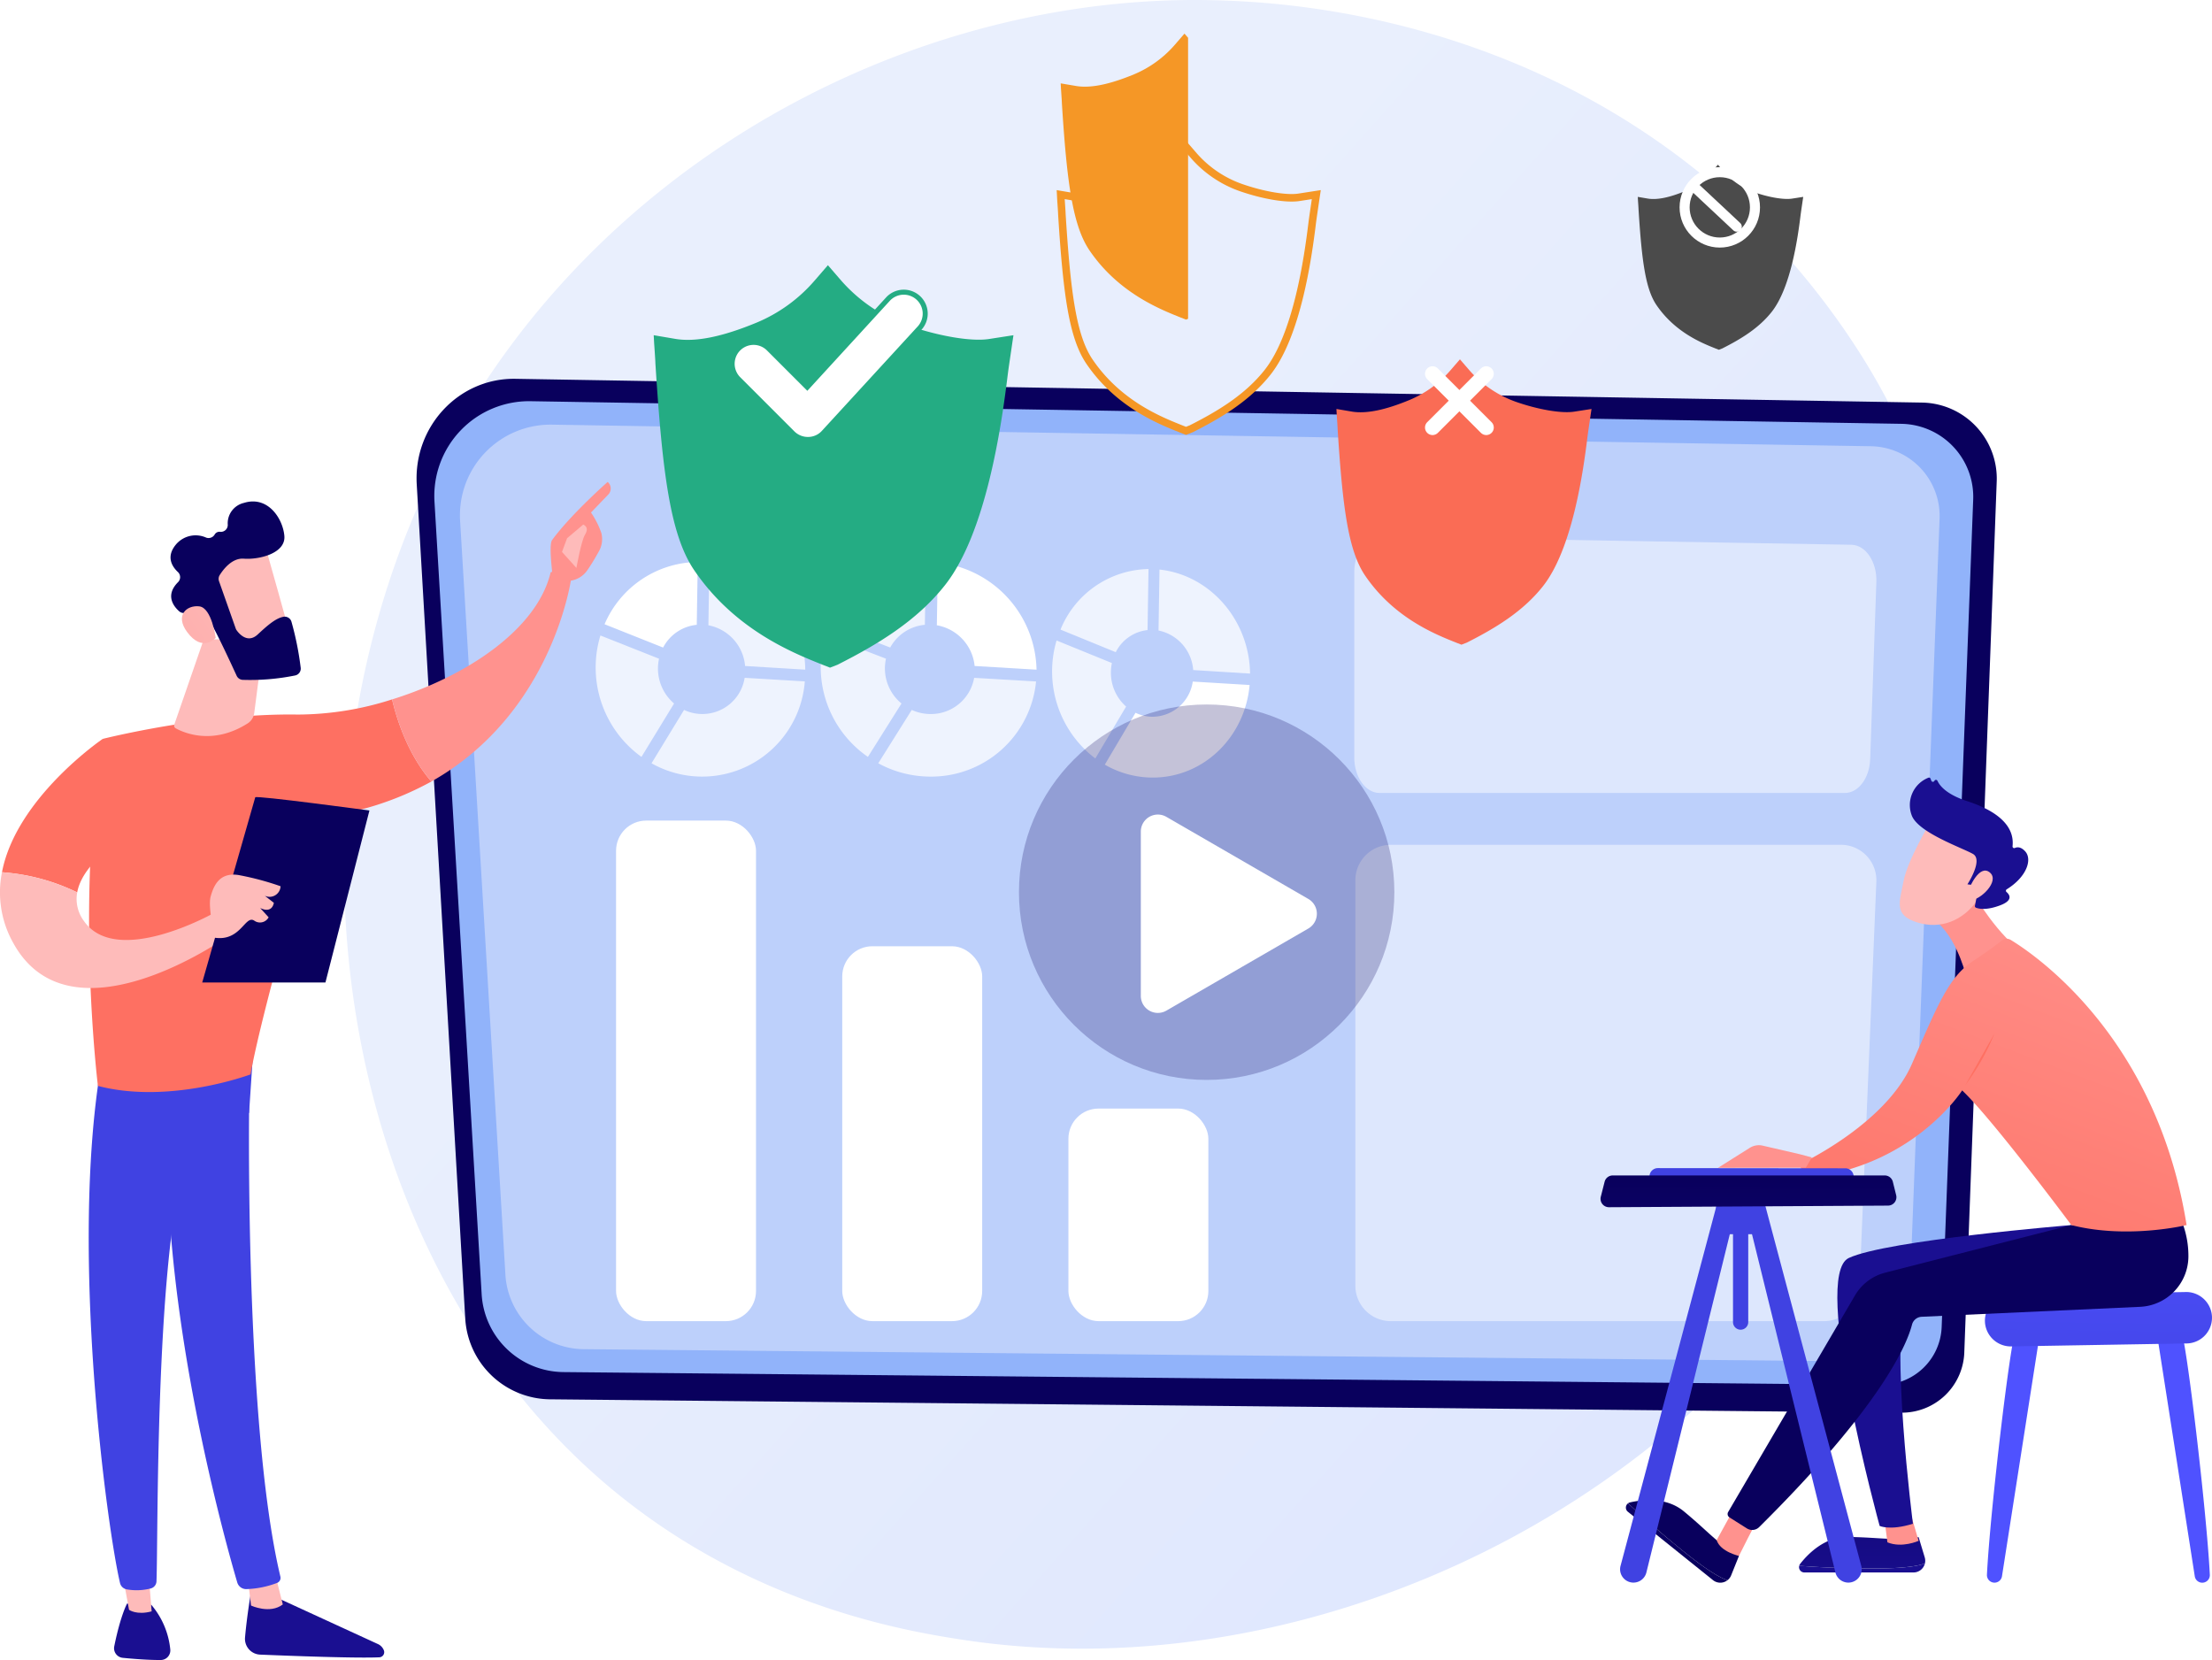
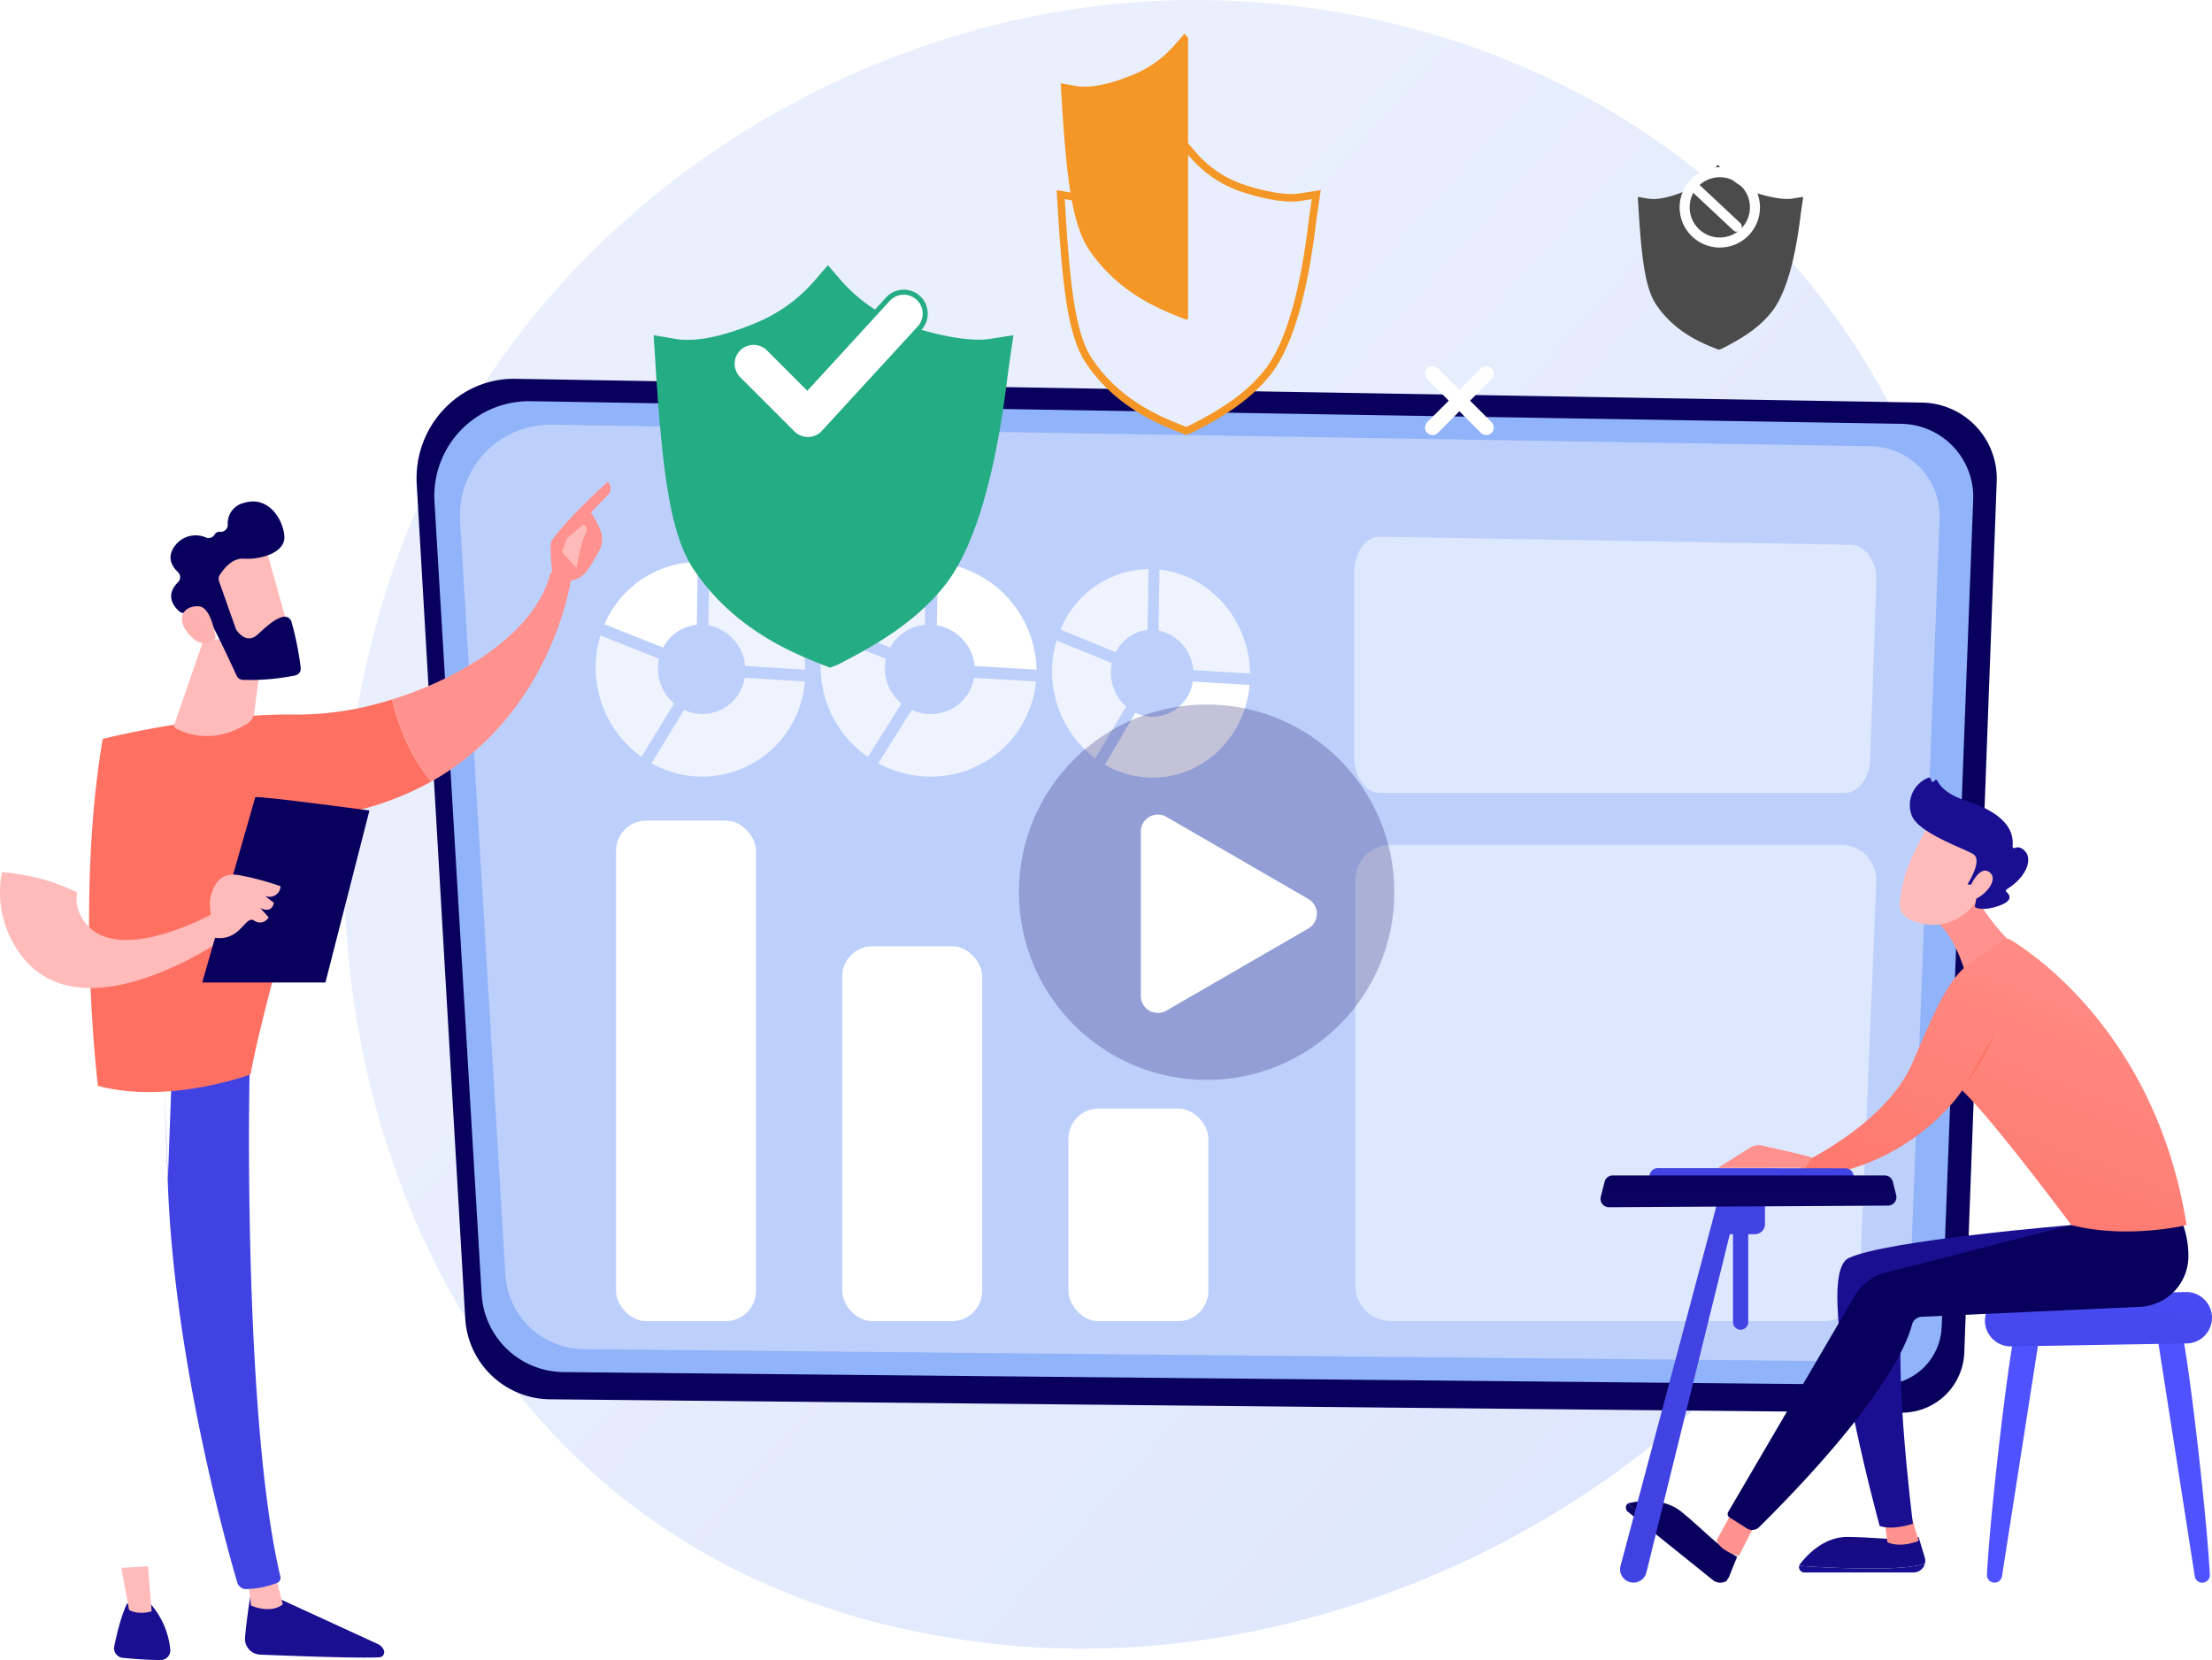
<svg xmlns="http://www.w3.org/2000/svg" xmlns:xlink="http://www.w3.org/1999/xlink" width="440.102" height="330.254" viewBox="0 0 440.102 330.254">
  <defs>
    <linearGradient id="linear-gradient" x1="1.086" y1="1.013" x2="0.335" y2="0.363" gradientUnits="objectBoundingBox">
      <stop offset="0" stop-color="#dae3fe" />
      <stop offset="1" stop-color="#e9effd" />
    </linearGradient>
    <linearGradient id="linear-gradient-2" x1="-2.273" y1="0.025" x2="-3.061" y2="0.942" gradientUnits="objectBoundingBox">
      <stop offset="0" stop-color="#09005d" />
      <stop offset="1" stop-color="#1a0f91" />
    </linearGradient>
    <linearGradient id="linear-gradient-3" x1="26.744" y1="-0.484" x2="23.908" y2="6.012" xlink:href="#linear-gradient-2" />
    <linearGradient id="linear-gradient-4" x1="102.463" y1="0.5" x2="103.463" y2="0.5" gradientUnits="objectBoundingBox">
      <stop offset="0" stop-color="#febbba" />
      <stop offset="1" stop-color="#ff928e" />
    </linearGradient>
    <linearGradient id="linear-gradient-5" x1="33.079" y1="0.031" x2="30.181" y2="0.887" gradientUnits="objectBoundingBox">
      <stop offset="0" stop-color="#4f52ff" />
      <stop offset="1" stop-color="#4042e2" />
    </linearGradient>
    <linearGradient id="linear-gradient-6" x1="66.947" y1="-2.223" x2="59.929" y2="5.384" xlink:href="#linear-gradient-2" />
    <linearGradient id="linear-gradient-7" x1="118.672" y1="0.5" x2="119.672" y2="0.5" xlink:href="#linear-gradient-4" />
    <linearGradient id="linear-gradient-8" x1="23.397" y1="-0.035" x2="21.356" y2="0.806" xlink:href="#linear-gradient-5" />
    <linearGradient id="linear-gradient-9" x1="0.835" y1="14.652" x2="1.527" y2="13.667" gradientUnits="objectBoundingBox">
      <stop offset="0" stop-color="#ff928e" />
      <stop offset="1" stop-color="#fe7062" />
    </linearGradient>
    <linearGradient id="linear-gradient-10" x1="-11.839" y1="-0.492" x2="-11.494" y2="0.348" xlink:href="#linear-gradient-4" />
    <linearGradient id="linear-gradient-11" x1="-38.805" y1="0.04" x2="-37.776" y2="1.767" xlink:href="#linear-gradient-4" />
    <linearGradient id="linear-gradient-12" x1="-92.426" y1="1.716" x2="-94.302" y2="-0.451" xlink:href="#linear-gradient-4" />
    <linearGradient id="linear-gradient-13" x1="1.953" y1="36.791" x2="3.69" y2="34.273" xlink:href="#linear-gradient-9" />
    <linearGradient id="linear-gradient-14" x1="15.848" y1="0.5" x2="16.848" y2="0.5" xlink:href="#linear-gradient-4" />
    <linearGradient id="linear-gradient-15" x1="15.177" y1="-0.062" x2="15.69" y2="2.428" xlink:href="#linear-gradient-2" />
    <linearGradient id="linear-gradient-16" x1="50.87" y1="0.5" x2="51.87" y2="0.5" xlink:href="#linear-gradient-4" />
    <linearGradient id="linear-gradient-17" x1="40.085" y1="0.5" x2="41.085" y2="0.5" xlink:href="#linear-gradient-4" />
    <linearGradient id="linear-gradient-18" x1="16.424" y1="22.848" x2="15.207" y2="24.143" xlink:href="#linear-gradient-4" />
    <linearGradient id="linear-gradient-19" x1="11.336" y1="15.274" x2="12.38" y2="15.274" xlink:href="#linear-gradient-2" />
    <linearGradient id="linear-gradient-20" x1="2.181" y1="-0.829" x2="-4.854" y2="4.854" xlink:href="#linear-gradient-4" />
    <linearGradient id="linear-gradient-21" x1="-96.117" y1="-0.13" x2="-99.504" y2="1.467" xlink:href="#linear-gradient-5" />
    <linearGradient id="linear-gradient-22" x1="-90.086" y1="0.127" x2="-93.473" y2="1.724" xlink:href="#linear-gradient-5" />
    <linearGradient id="linear-gradient-23" x1="0.683" y1="-2.467" x2="0.353" y2="2.884" xlink:href="#linear-gradient-5" />
    <linearGradient id="linear-gradient-24" x1="-35.794" y1="0.5" x2="-34.794" y2="0.5" xlink:href="#linear-gradient-2" />
    <linearGradient id="linear-gradient-25" x1="-34.99" y1="-6.693" x2="-35.263" y2="0.843" xlink:href="#linear-gradient-2" />
    <linearGradient id="linear-gradient-26" x1="-134.617" y1="0.5" x2="-133.617" y2="0.5" xlink:href="#linear-gradient-4" />
    <linearGradient id="linear-gradient-27" x1="0.428" y1="0.663" x2="1.283" y2="-1.249" xlink:href="#linear-gradient-2" />
    <linearGradient id="linear-gradient-28" x1="-36.667" y1="-1.867" x2="-36.977" y2="1.1" xlink:href="#linear-gradient-2" />
    <linearGradient id="linear-gradient-29" x1="-17.529" y1="0.5" x2="-16.529" y2="0.5" xlink:href="#linear-gradient-2" />
    <linearGradient id="linear-gradient-30" x1="-104.661" y1="0.5" x2="-103.661" y2="0.5" xlink:href="#linear-gradient-4" />
    <linearGradient id="linear-gradient-31" x1="-9.486" y1="0.132" x2="-10.128" y2="1.227" xlink:href="#linear-gradient-2" />
    <linearGradient id="linear-gradient-32" x1="-54.705" y1="0.85" x2="-54.471" y2="0.282" xlink:href="#linear-gradient-4" />
    <linearGradient id="linear-gradient-33" x1="1.001" y1="-0.144" x2="0.266" y2="1.351" xlink:href="#linear-gradient-9" />
    <linearGradient id="linear-gradient-34" x1="3.5" y1="-5.914" x2="0.666" y2="0.145" xlink:href="#linear-gradient-9" />
    <linearGradient id="linear-gradient-35" x1="-45.906" y1="0.5" x2="-44.906" y2="0.5" xlink:href="#linear-gradient-4" />
    <linearGradient id="linear-gradient-36" x1="-35.533" y1="-1.639" x2="-36.574" y2="-0.888" xlink:href="#linear-gradient-4" />
    <linearGradient id="linear-gradient-37" x1="-29.683" y1="-1.403" x2="-28.914" y2="-0.51" xlink:href="#linear-gradient-2" />
    <linearGradient id="linear-gradient-38" x1="-149.534" y1="-7.888" x2="-153.811" y2="-5.279" xlink:href="#linear-gradient-4" />
    <linearGradient id="linear-gradient-39" x1="68.502" y1="-880.211" x2="67.273" y2="-865.879" xlink:href="#linear-gradient-5" />
    <linearGradient id="linear-gradient-40" x1="-38.241" y1="1.062" x2="-38.076" y2="2.201" xlink:href="#linear-gradient-5" />
    <linearGradient id="linear-gradient-41" x1="-35.972" y1="1.048" x2="-35.806" y2="2.187" xlink:href="#linear-gradient-5" />
    <linearGradient id="linear-gradient-42" x1="-86.628" y1="2.889" x2="-86.243" y2="5.941" xlink:href="#linear-gradient-5" />
    <linearGradient id="linear-gradient-43" x1="-13.949" y1="-0.055" x2="-14.066" y2="7.991" xlink:href="#linear-gradient-2" />
    <filter id="Path_17100" x="199.979" y="135.032" width="89.021" height="93.495" filterUnits="userSpaceOnUse">
      <feOffset dy="3" input="SourceAlpha" />
      <feGaussianBlur stdDeviation="9" result="blur" />
      <feFlood flood-color="#2565f9" flood-opacity="0.678" />
      <feComposite operator="in" in2="blur" />
      <feComposite in="SourceGraphic" />
    </filter>
    <filter id="Path_66553" x="195.239" y="5.675" width="82.552" height="95.845" filterUnits="userSpaceOnUse">
      <feOffset dy="22" input="SourceAlpha" />
      <feGaussianBlur stdDeviation="5" result="blur-2" />
      <feFlood flood-opacity="0.102" />
      <feComposite operator="in" in2="blur-2" />
      <feComposite in="SourceGraphic" />
    </filter>
    <clipPath id="clip-path">
      <rect id="Rectangle_7936" data-name="Rectangle 7936" width="26.537" height="61.238" fill="#fff" stroke="#707070" stroke-width="1" />
    </clipPath>
    <filter id="Path_66553-2" x="121.062" y="30.761" width="89.575" height="111.064" filterUnits="userSpaceOnUse">
      <feOffset dy="22" input="SourceAlpha" />
      <feGaussianBlur stdDeviation="3" result="blur-3" />
      <feFlood flood-opacity="0.102" />
      <feComposite operator="in" in2="blur-3" />
      <feComposite in="SourceGraphic" />
    </filter>
    <filter id="Path_66553-3" x="256.898" y="49.488" width="68.75" height="87.769" filterUnits="userSpaceOnUse">
      <feOffset dy="22" input="SourceAlpha" />
      <feGaussianBlur stdDeviation="3" result="blur-4" />
      <feFlood flood-opacity="0.102" />
      <feComposite operator="in" in2="blur-4" />
      <feComposite in="SourceGraphic" />
    </filter>
    <filter id="Path_66553-4" x="316.856" y="21.762" width="50.92" height="56.824" filterUnits="userSpaceOnUse">
      <feOffset dy="11" input="SourceAlpha" />
      <feGaussianBlur stdDeviation="3" result="blur-5" />
      <feFlood flood-opacity="0.102" />
      <feComposite operator="in" in2="blur-5" />
      <feComposite in="SourceGraphic" />
    </filter>
  </defs>
  <g id="practice_manage_bg" transform="translate(-107.584 -126.746)">
    <g id="Group_34137" data-name="Group 34137" transform="translate(-281.67 -328.254)">
      <path id="Path_66479" data-name="Path 66479" d="M776.34,676.588c-31.48,74.229-115.334,115.813-188.053,104.6-11.833-1.825-44.273-7.262-72.994-32.913C460,698.893,448.179,601.116,492.78,532.21c32.462-50.151,90.652-78.58,145.945-77.158,11.91.306,57.554,2.194,97.667,35.319a150.586,150.586,0,0,1,30.6,34.768C794.492,568.207,796.856,628.212,776.34,676.588Z" transform="translate(-7.77 0)" fill="url(#linear-gradient)" />
      <g id="Group_34116" data-name="Group 34116" transform="translate(472.134 530.36)">
        <g id="Group_34110" data-name="Group 34110" transform="translate(0 0)">
          <path id="Path_66480" data-name="Path 66480" d="M887.489,1098.661l-280.027-4.732c-11.274-.191-20.323,9.479-19.653,21l9.639,165.756a17.074,17.074,0,0,0,16.7,16.266l269.174,2.662a12.415,12.415,0,0,0,12.395-12.1l6.44-173A15.129,15.129,0,0,0,887.489,1098.661Z" transform="translate(-587.774 -1093.926)" fill="url(#linear-gradient-2)" />
          <path id="Path_66481" data-name="Path 66481" d="M909.594,1136.184l-272.719-4.5a18.862,18.862,0,0,0-19.14,19.98l9.387,157.7a16.453,16.453,0,0,0,16.266,15.475l262.148,2.533a11.964,11.964,0,0,0,12.072-11.508l6.272-164.591A14.537,14.537,0,0,0,909.594,1136.184Z" transform="translate(-614.171 -1127.226)" fill="#91b3fa" />
        </g>
        <path id="Path_66482" data-name="Path 66482" d="M941.519,1175.592,679.291,1171.3a18.041,18.041,0,0,0-18.4,19.026l9.026,150.169a15.755,15.755,0,0,0,15.64,14.736l252.064,2.412a11.455,11.455,0,0,0,11.607-10.959l6.031-156.729A13.9,13.9,0,0,0,941.519,1175.592Z" transform="translate(-652.235 -1162.176)" fill="#bdd0fb" />
        <g id="Group_34115" data-name="Group 34115" transform="translate(34.776 42.419)">
          <g id="Group_34111" data-name="Group 34111" transform="translate(136.864)" opacity="0.49">
            <path id="Path_66483" data-name="Path 66483" d="M2627.175,1969.679h89.538a7.062,7.062,0,0,1,7.054,7.407l-3.362,80.648a7.061,7.061,0,0,1-7.053,6.716h-86.177a7.062,7.062,0,0,1-7.062-7.062v-80.648A7.062,7.062,0,0,1,2627.175,1969.679Z" transform="translate(-2604.969 -1919.39)" fill="#fff" />
            <path id="Path_66484" data-name="Path 66484" d="M2061.93,1453.572l93.823,1.6c2.844.062,5.085,3.418,4.946,7.406l-1.229,35.252c-.131,3.761-2.341,6.717-5.023,6.717h-92.595c-2.778,0-5.029-3.162-5.029-7.062v-36.853C2056.824,1456.689,2059.123,1453.511,2061.93,1453.572Z" transform="translate(-2041.898 -1464.571)" fill="#fff" />
          </g>
          <g id="Group_34114" data-name="Group 34114" transform="translate(4.917 45.474)">
            <rect id="Rectangle_7931" data-name="Rectangle 7931" width="27.844" height="99.585" rx="6" transform="translate(0 0)" fill="#fff" />
            <rect id="Rectangle_7937" data-name="Rectangle 7937" width="27.844" height="74.585" rx="6" transform="translate(45 25)" fill="#fff" />
            <rect id="Rectangle_7938" data-name="Rectangle 7938" width="27.844" height="42.292" rx="6" transform="translate(90 57.293)" fill="#fff" />
          </g>
        </g>
      </g>
      <g id="Group_34122" data-name="Group 34122" transform="translate(507.771 566.809)">
        <g id="Group_34121" data-name="Group 34121" transform="translate(0 0)">
          <g id="Group_34119" data-name="Group 34119" transform="translate(0 0)">
            <path id="Path_66499" data-name="Path 66499" d="M1596.457,983.675a8.49,8.49,0,0,1,6.694-4.524l.2-12.5a20.391,20.391,0,0,0-18.545,12.386Z" transform="translate(-1583.04 -966.655)" fill="#fff" />
            <path id="Path_66500" data-name="Path 66500" d="M1797.516,980.287a9.02,9.02,0,0,1,7.3,8.1l11.97.727a21.639,21.639,0,0,0-19.07-21.3Z" transform="translate(-1775.09 -967.698)" fill="#fff" opacity="0.74" style="mix-blend-mode: soft-light;isolation: isolate" />
            <path id="Path_66501" data-name="Path 66501" d="M1699.5,1203.908a8.519,8.519,0,0,1-12.056,6.386l-6.472,10.617a20.485,20.485,0,0,0,30.5-16.294Z" transform="translate(-1669.861 -1180.866)" fill="#fff" opacity="0.74" style="mix-blend-mode: soft-light;isolation: isolate" />
            <path id="Path_66502" data-name="Path 66502" d="M1575.708,1141.336l6.487-10.625a9.145,9.145,0,0,1-2.993-8.911l-11.661-4.62a21.632,21.632,0,0,0-.944,6.351A21.894,21.894,0,0,0,1575.708,1141.336Z" transform="translate(-1566.597 -1102.561)" fill="#fff" opacity="0.74" style="mix-blend-mode: soft-light;isolation: isolate" />
          </g>
          <g id="Group_34118" data-name="Group 34118" transform="translate(44.776 0)">
            <path id="Path_66495" data-name="Path 66495" d="M1103.357,968.429a8.745,8.745,0,0,1,6.894-4.52l.209-12.5a21,21,0,0,0-19.1,12.373Z" transform="translate(-1089.533 -951.413)" fill="#fff" opacity="0.74" style="mix-blend-mode: soft-light;isolation: isolate" />
            <path id="Path_66496" data-name="Path 66496" d="M1316.995,965.1a9.131,9.131,0,0,1,7.518,8.1l12.319.733a21.9,21.9,0,0,0-19.629-21.311Z" transform="translate(-1293.893 -952.513)" fill="#fff" />
            <path id="Path_66497" data-name="Path 66497" d="M1212.464,1195.783a8.736,8.736,0,0,1-8.761,7.2,9.059,9.059,0,0,1-3.653-.817l-6.666,10.616a21.752,21.752,0,0,0,10.319,2.65,20.962,20.962,0,0,0,21.082-18.932Z" transform="translate(-1181.939 -1172.737)" fill="#fff" opacity="0.74" style="mix-blend-mode: soft-light;isolation: isolate" />
            <path id="Path_66498" data-name="Path 66498" d="M1081.418,1130.451l6.682-10.624a9.031,9.031,0,0,1-3.3-6.959,8.8,8.8,0,0,1,.218-1.955L1073,1106.285a21.06,21.06,0,0,0-.973,6.353A21.721,21.721,0,0,0,1081.418,1130.451Z" transform="translate(-1072.03 -1091.679)" fill="#fff" opacity="0.74" style="mix-blend-mode: soft-light;isolation: isolate" />
          </g>
          <g id="Group_34120" data-name="Group 34120" transform="translate(90.81 1.397)">
            <path id="Path_66503" data-name="Path 66503" d="M2061.2,997.585a8.025,8.025,0,0,1,6.322-4.4l.191-12.144a19.277,19.277,0,0,0-17.511,12.05Z" transform="translate(-2048.531 -981.039)" fill="#fff" opacity="0.74" style="mix-blend-mode: soft-light;isolation: isolate" />
            <path id="Path_66504" data-name="Path 66504" d="M2251.058,994.268a8.674,8.674,0,0,1,6.9,7.867l11.313.7c-.144-10.68-7.988-19.624-18.021-20.694Z" transform="translate(-2229.882 -982.035)" fill="#fff" opacity="0.74" style="mix-blend-mode: soft-light;isolation: isolate" />
            <path id="Path_66505" data-name="Path 66505" d="M2158.485,1211.579a8.159,8.159,0,0,1-8.038,7,7.911,7.911,0,0,1-3.352-.791l-6.111,10.319a19.057,19.057,0,0,0,9.462,2.572c10.167.045,18.421-8.044,19.352-18.419Z" transform="translate(-2130.498 -1189.189)" fill="#fff" />
            <path id="Path_66506" data-name="Path 66506" d="M2041.61,1150.922l6.126-10.326a8.975,8.975,0,0,1-3.027-6.759,9.105,9.105,0,0,1,.2-1.9l-11.009-4.482a21.722,21.722,0,0,0,7.71,23.468Z" transform="translate(-2033.01 -1113.234)" fill="#fff" opacity="0.74" style="mix-blend-mode: soft-light;isolation: isolate" />
          </g>
        </g>
      </g>
      <g id="Group_34127" data-name="Group 34127" transform="translate(389.254 550.877)">
        <path id="Path_66507" data-name="Path 66507" d="M871.1,3139.388s-.814,4.606-1.213,9.165a3.141,3.141,0,0,0,3,3.4c6.072.253,19.06.745,23.72.536a1.021,1.021,0,0,0,.9-1.4,2.281,2.281,0,0,0-1.17-1.232L874.885,3140Z" transform="translate(-821.136 -2918.649)" fill="url(#linear-gradient-3)" />
        <path id="Path_66508" data-name="Path 66508" d="M874.6,3110.08l.654,5.509s3.758,1.75,6.324-.22l-1.556-6.14Z" transform="translate(-825.31 -2892.047)" fill="url(#linear-gradient-4)" />
        <path id="Path_66509" data-name="Path 66509" d="M751.354,2238.281c-.282,1.438-1.516,71.793,6,103.323a1.072,1.072,0,0,1-.628,1.245,18.644,18.644,0,0,1-6.125,1.244,1.843,1.843,0,0,1-1.828-1.323c-2.15-7.315-12.451-43.966-13.795-78.977-1.5-39.121,0-1.331,0-1.331l.881-24.183Z" transform="translate(-701.568 -2123.822)" fill="url(#linear-gradient-5)" />
        <path id="Path_66510" data-name="Path 66510" d="M651.672,3159.759s-1.295,2.325-2.549,8.5a1.918,1.918,0,0,0,1.687,2.3c2,.2,5.091.45,7.563.434a1.911,1.911,0,0,0,1.892-2.132,16.112,16.112,0,0,0-3.762-8.839Z" transform="translate(-626.389 -2936.616)" fill="url(#linear-gradient-6)" />
        <path id="Path_66511" data-name="Path 66511" d="M661.383,3097.261l1.527,8.331s1.51,1.124,4.5.309l-.729-8.964Z" transform="translate(-637.238 -2881.205)" fill="url(#linear-gradient-7)" />
-         <path id="Path_66512" data-name="Path 66512" d="M608.693,2227.487c-6.151,37.121,1.334,91.746,3.859,102.437a1.669,1.669,0,0,0,1.346,1.267,11.208,11.208,0,0,0,4.811-.192,1.527,1.527,0,0,0,1.1-1.407c.339-8.645-.271-61.708,5.46-82.679a4.762,4.762,0,0,1,1.837-2.628l11.124-7.907.853-12.783Z" transform="translate(-588.674 -2110.869)" fill="url(#linear-gradient-8)" />
        <g id="Group_34123" data-name="Group 34123" transform="translate(17.722 17.735)">
          <path id="Path_66513" data-name="Path 66513" d="M648.417,1637.745c-18.432-.3-38.771,4.84-38.771,4.84-5.494,32.06-.961,69.038-.961,69.038,14.27,3.742,30.368-2.288,30.368-2.288,2.372-13.4,13.438-51.113,13.438-51.113a60.714,60.714,0,0,0,22.535-7.151c-4.66-5.4-6.857-12.276-7.812-16.339A61.834,61.834,0,0,1,648.417,1637.745Z" transform="translate(-606.927 -1609.198)" fill="url(#linear-gradient-9)" />
          <path id="Path_66514" data-name="Path 66514" d="M1153.706,1419.643a3.527,3.527,0,0,0-4.1-1.153c-2.712,11.458-16.935,20.748-31.547,25.29.954,4.063,3.151,10.937,7.811,16.339C1150.118,1446.484,1153.706,1419.643,1153.706,1419.643Z" transform="translate(-1057.77 -1418.246)" fill="url(#linear-gradient-10)" />
        </g>
        <g id="Group_34124" data-name="Group 34124" transform="translate(109.556 0)">
          <path id="Path_66515" data-name="Path 66515" d="M1389.188,1287.568c.189.6-2,1.52-3.3-.944-.045-1.181-.763-6.239-.058-7.2,3.757-5.123,11.042-11.544,11.042-11.544a1.733,1.733,0,0,1,.217,2.408l-3.534,3.682a17.13,17.13,0,0,1,2.063,4.079,4.952,4.952,0,0,1-.494,3.645c-.621,1.117-1.467,2.57-2.267,3.708A4.89,4.89,0,0,1,1389.188,1287.568Z" transform="translate(-1385.526 -1267.88)" fill="url(#linear-gradient-11)" />
          <path id="Path_66516" data-name="Path 66516" d="M1408.89,1339.762l-3.221,2.73-1.011,2.718,2.871,3.185s.965-5.393,1.683-6.56S1409.557,1340.1,1408.89,1339.762Z" transform="translate(-1402.401 -1331.284)" fill="url(#linear-gradient-12)" />
        </g>
-         <path id="Path_66517" data-name="Path 66517" d="M487.117,1719.161l-7.07-17.848s-17.217,11.7-20.048,26.53a40.756,40.756,0,0,1,14.967,4.011C476.238,1724.851,487.117,1719.161,487.117,1719.161Z" transform="translate(-459.606 -1650.191)" fill="url(#linear-gradient-13)" />
        <path id="Path_66518" data-name="Path 66518" d="M499.227,1934.358s-19.33,10.924-25.853,1.6a7.332,7.332,0,0,1-1.345-5.7,40.74,40.74,0,0,0-14.967-4.011,20.469,20.469,0,0,0,2.225,14.033c11.425,20.9,42.5-1.155,42.5-1.155Z" transform="translate(-456.67 -1848.593)" fill="url(#linear-gradient-14)" />
        <g id="Group_34125" data-name="Group 34125" transform="translate(40.192 59.682)">
          <path id="Path_66519" data-name="Path 66519" d="M797.474,1813.79l10.55-36.842c.12-.418,22.716,2.634,22.716,2.634l-8.75,34.208Z" transform="translate(-797.432 -1773.888)" fill="url(#linear-gradient-15)" />
          <path id="Path_66520" data-name="Path 66520" d="M811.79,1942.8s-1.47-6.044-.877-8.187,1.741-4.9,5.57-4.288a56.032,56.032,0,0,1,8.345,2.225,2.192,2.192,0,0,1-3.138,1.892l1.8,1.4s-.258,2.236-2.716,1.042l1.678,1.851a1.956,1.956,0,0,1-2.863.659C817.784,1938.208,816.917,1943.524,811.79,1942.8Z" transform="translate(-809.198 -1911.794)" fill="url(#linear-gradient-16)" />
        </g>
        <path id="Path_66521" data-name="Path 66521" d="M756.277,1533.406l-5.865,16.961a.612.612,0,0,0,.279.736c1.6.884,7.359,3.438,14.3-.962a2.877,2.877,0,0,0,1.325-2.055l1.9-14.68Z" transform="translate(-715.736 -1502.088)" fill="url(#linear-gradient-17)" />
        <g id="Group_34126" data-name="Group 34126" transform="translate(33.929 3.886)">
          <path id="Path_66522" data-name="Path 66522" d="M804.391,1364.638c.172.244,5.439,19.27,5.439,19.27l-10.928,2.776-7.671-17.292S801.508,1360.554,804.391,1364.638Z" transform="translate(-785.7 -1356.161)" fill="url(#linear-gradient-18)" />
          <path id="Path_66523" data-name="Path 66523" d="M753.981,1316.685l3.325,9.419a1.387,1.387,0,0,0,.173.337c.451.641,2.166,2.733,4.2.849,1.845-1.71,3.554-3.243,5.133-3.522a1.394,1.394,0,0,1,1.587,1,60.277,60.277,0,0,1,1.838,9.18,1.391,1.391,0,0,1-1.131,1.5,44.918,44.918,0,0,1-10.438.868,1.4,1.4,0,0,1-1.176-.809c-1.041-2.275-4.231-9.178-5.417-10.964-1.114-1.676-3.843-1.629-4.988-1.528a1.37,1.37,0,0,1-1.028-.336c-1-.878-2.908-3.12-.226-5.8a1.4,1.4,0,0,0-.032-2.011c-1.151-1.082-2.383-3-.464-5.385a5.112,5.112,0,0,1,6.1-1.459,1.4,1.4,0,0,0,1.68-.621,1.1,1.1,0,0,1,1.138-.532,1.374,1.374,0,0,0,1.466-1.409,4.167,4.167,0,0,1,3.217-4.348c4.774-1.486,7.751,3.126,8.045,6.568s-4.972,4.758-8.069,4.526c-2.355-.176-4.1,2.158-4.806,3.287A1.384,1.384,0,0,0,753.981,1316.685Z" transform="translate(-744.335 -1300.826)" fill="url(#linear-gradient-19)" />
          <path id="Path_66524" data-name="Path 66524" d="M770.223,1483.818s-.771-5.974-3.256-6.267-4.9,1.75-2.433,5.1C767.607,1486.825,770.223,1483.818,770.223,1483.818Z" transform="translate(-761.239 -1456.682)" fill="url(#linear-gradient-20)" />
        </g>
      </g>
      <g id="Group_34136" data-name="Group 34136" transform="translate(707.699 609.7)">
        <g id="Group_34128" data-name="Group 34128" transform="translate(76.473 102.349)">
          <path id="Path_66525" data-name="Path 66525" d="M3041.275,2698.554c1.027,1.521,5.112,35.955,5.751,48.674a1.507,1.507,0,0,1-2.995.3l-7.472-47.88Z" transform="translate(-3002.274 -2690.982)" fill="url(#linear-gradient-21)" />
          <path id="Path_66526" data-name="Path 66526" d="M2755.048,2698.554c-1.027,1.521-5.112,35.955-5.751,48.674a1.507,1.507,0,0,0,2.994.3l7.472-47.88Z" transform="translate(-2748.892 -2690.982)" fill="url(#linear-gradient-22)" />
          <path id="Path_66527" data-name="Path 66527" d="M2791.06,2639.241l0,.376a5.119,5.119,0,0,1-5.217,4.966l-34.536.587a5.163,5.163,0,0,1-5.406-4.687l-.018-.344a5.1,5.1,0,0,1,5.206-5.164l34.55-.619A5.143,5.143,0,0,1,2791.06,2639.241Z" transform="translate(-2745.881 -2634.357)" fill="url(#linear-gradient-23)" />
        </g>
        <g id="Group_34132" data-name="Group 34132" transform="translate(5.04 0)">
          <g id="Group_34129" data-name="Group 34129" transform="translate(34.454 151.07)">
            <path id="Path_66528" data-name="Path 66528" d="M2447.331,3093.087c6.139,0,8.855-.526,10.069-1.006a2.328,2.328,0,0,1-2.269,1.8h-21.718a1.055,1.055,0,0,1-1.018-1.334C2434.87,3092.749,2440.128,3093.087,2447.331,3093.087Z" transform="translate(-2432.358 -3086.815)" fill="url(#linear-gradient-24)" />
            <path id="Path_66529" data-name="Path 66529" d="M2432.672,3053.169a1.016,1.016,0,0,1,.178-.37c1.654-2.112,4.977-5.428,9.5-5.365,6.623.093,8.932.812,14.079.04l1.214,4.024a2.3,2.3,0,0,1,.036,1.2c-1.214.48-3.93,1.006-10.069,1.006C2440.405,3053.706,2435.147,3053.368,2432.672,3053.169Z" transform="translate(-2432.635 -3047.433)" fill="url(#linear-gradient-25)" />
          </g>
          <path id="Path_66530" data-name="Path 66530" d="M2581.907,3011.014l1.491,5.069s-3.3,1.5-6.206.3l-.57-4.391Z" transform="translate(-2525.153 -2864.24)" fill="url(#linear-gradient-26)" />
          <g id="Group_34130" data-name="Group 34130" transform="translate(0 143.744)">
            <path id="Path_66531" data-name="Path 66531" d="M2151.985,3000.482c4.786,3.845,7.232,5.138,8.478,5.526a2.326,2.326,0,0,1-2.893-.021l-16.93-13.6a1.052,1.052,0,0,1,.037-1.673C2142.483,2992.415,2146.371,2995.972,2151.985,3000.482Z" transform="translate(-2140.244 -2990.074)" fill="url(#linear-gradient-27)" />
-             <path id="Path_66532" data-name="Path 66532" d="M2143.915,2985.95a1,1,0,0,1,.369-.175c2.606-.6,7.266-1.1,10.75,1.786,5.1,4.22,6.457,6.224,10.95,8.849l-1.562,3.882a2.3,2.3,0,0,1-.72.955c-1.246-.388-3.692-1.681-8.478-5.526C2149.608,2991.21,2145.721,2987.655,2143.915,2985.95Z" transform="translate(-2143.482 -2985.313)" fill="url(#linear-gradient-28)" />
+             <path id="Path_66532" data-name="Path 66532" d="M2143.915,2985.95c2.606-.6,7.266-1.1,10.75,1.786,5.1,4.22,6.457,6.224,10.95,8.849l-1.562,3.882a2.3,2.3,0,0,1-.72.955c-1.246-.388-3.692-1.681-8.478-5.526C2149.608,2991.21,2145.721,2987.655,2143.915,2985.95Z" transform="translate(-2143.482 -2985.313)" fill="url(#linear-gradient-28)" />
          </g>
          <path id="Path_66533" data-name="Path 66533" d="M2543.526,2521.407s-36.754,3-44.294,6.551,6.152,53.3,6.152,53.3,2.053.989,6.621-.431c0,0-4.684-36.712-1.2-44.672l39.8-6.51Z" transform="translate(-2454.892 -2432.38)" fill="url(#linear-gradient-29)" />
          <path id="Path_66534" data-name="Path 66534" d="M2301.481,3003.933c-.341.312-3.652,6.989-3.652,6.989s-3.686-.8-4.437-3.13l3.316-6.026Z" transform="translate(-2275.329 -2856.082)" fill="url(#linear-gradient-30)" />
          <path id="Path_66535" data-name="Path 66535" d="M2402.412,2518.8a18.608,18.608,0,0,1,1.148,6.712,10.077,10.077,0,0,1-9.617,9.859l-43.45,1.981a2.085,2.085,0,0,0-1.925,1.566c-1.02,3.949-6.012,16.077-30.407,40.277a1.966,1.966,0,0,1-2.433.266l-3.474-2.193a.8.8,0,0,1-.263-1.081l25.3-43.2a9.794,9.794,0,0,1,5.949-4.412l37.034-9.466Z" transform="translate(-2291.638 -2430.083)" fill="url(#linear-gradient-31)" />
          <path id="Path_66536" data-name="Path 66536" d="M2659.02,1946.636s4.654,8.229,9.4,12.217l-9.809,5.473s-2.211-8.713-7.26-11.264Z" transform="translate(-2591.067 -1925.401)" fill="url(#linear-gradient-32)" />
          <path id="Path_66537" data-name="Path 66537" d="M2509.957,2095.475s-11.73,2.86-22.928,0c0,0-15.666-21.061-21.728-26.793,0,0-9.668,15.256-31.187,17.418l-1.2-2.682s17.132-7.9,22.406-20.032,7.393-17.31,12.191-20.476c2.988-1.972,4.777-3.319,5.7-4.055a1.534,1.534,0,0,1,1.757-.112C2480.062,2041.849,2504.022,2058.259,2509.957,2095.475Z" transform="translate(-2398.394 -2006.449)" fill="url(#linear-gradient-33)" />
          <path id="Path_66538" data-name="Path 66538" d="M2718.7,2198.219a46.505,46.505,0,0,1-5.8,10.278Z" transform="translate(-2645.362 -2147.311)" fill="url(#linear-gradient-34)" />
          <path id="Path_66539" data-name="Path 66539" d="M2314.324,2389.089l-2.421-.646-7.355-1.7a3.409,3.409,0,0,0-2.584.436l-6.323,3.979,17.462-.03Z" transform="translate(-2277.312 -2313.519)" fill="url(#linear-gradient-35)" />
          <g id="Group_34131" data-name="Group 34131" transform="translate(54.492)">
            <path id="Path_66540" data-name="Path 66540" d="M2608.316,1842.007s-4.523,7.52-5.308,11.676-2.045,6.754,2.685,8.235,9.126-.394,11.885-4.273c0,0,4.309-5.971,3.879-8.705S2608.316,1842.007,2608.316,1842.007Z" transform="translate(-2602.245 -1833.113)" fill="url(#linear-gradient-36)" />
            <path id="Path_66541" data-name="Path 66541" d="M2631.194,1787.918l-.613-.081s3.2-4.84,1.107-6.041-10.637-4.147-12.12-7.511a5.84,5.84,0,0,1,3.288-7.67.327.327,0,0,1,.394.207l.153.409a.331.331,0,0,0,.614.018.33.33,0,0,1,.6-.013c.457,1.007,1.827,2.729,5.934,4.061,5.828,1.889,9.458,4.827,9.011,8.968a.332.332,0,0,0,.474.337c.477-.21,1.2-.244,2.038.674,1.458,1.6.316,5.084-3.668,7.553a.33.33,0,0,0-.053.53c.6.51,1.434,1.648-1.261,2.661-2.757,1.038-4.261.687-4.817.464a.331.331,0,0,1-.2-.373l.708-3.629a.332.332,0,0,0-.282-.392Z" transform="translate(-2617.12 -1766.604)" fill="url(#linear-gradient-37)" />
            <path id="Path_66542" data-name="Path 66542" d="M2719.431,1927.019s2-4.921,4.092-3.192-1.938,5.554-3.8,5.5Z" transform="translate(-2705.61 -1904.958)" fill="url(#linear-gradient-38)" />
          </g>
        </g>
        <g id="Group_34134" data-name="Group 34134" transform="translate(9.74 77.692)">
          <g id="Group_34133" data-name="Group 34133">
            <path id="Path_66543" data-name="Path 66543" d="M2219.152,2428.672a.759.759,0,0,1-.085,0l-37.307-.036a1.667,1.667,0,1,1,0-3.334l37.307.037a1.667,1.667,0,0,1,.081,3.331Z" transform="translate(-2180.093 -2425.303)" fill="url(#linear-gradient-39)" />
          </g>
        </g>
        <g id="Group_34135" data-name="Group 34135" transform="translate(0 79.154)">
-           <path id="Path_66544" data-name="Path 66544" d="M2349.947,2469.743c.162.676,15.729,59.057,19.675,73.858a2.654,2.654,0,1,1-5.134,1.346l-17.279-70.06Z" transform="translate(-2317.757 -2465.963)" fill="url(#linear-gradient-40)" />
          <path id="Path_66545" data-name="Path 66545" d="M2150.312,2469.743c-.163.676-15.729,59.057-19.676,73.858a2.654,2.654,0,1,0,5.134,1.346l17.28-70.06Z" transform="translate(-2126.648 -2465.963)" fill="url(#linear-gradient-41)" />
          <path id="Path_66546" data-name="Path 66546" d="M2292.653,2453.558h9.7v7.786a2.014,2.014,0,0,1-2,2.026h-1.33v17.488a1.515,1.515,0,1,1-3.031,0V2463.37h-.675a2.673,2.673,0,0,1-2.657-2.688Z" transform="translate(-2269.636 -2451.687)" fill="url(#linear-gradient-42)" />
          <path id="Path_66547" data-name="Path 66547" d="M2154.061,2437.7h-54.133a1.662,1.662,0,0,0-1.606,1.259l-.756,2.964a1.676,1.676,0,0,0,1.616,2.1l55.546-.324a1.674,1.674,0,0,0,1.6-2.089l-.657-2.64A1.663,1.663,0,0,0,2154.061,2437.7Z" transform="translate(-2097.512 -2437.702)" fill="url(#linear-gradient-43)" />
        </g>
      </g>
      <g id="Group_36233" data-name="Group 36233" transform="translate(417.263 413.461)">
        <g id="Group_14055" data-name="Group 14055" transform="translate(163.724 170.695)">
          <circle id="Ellipse_705" data-name="Ellipse 705" cx="37.345" cy="37.345" r="37.345" transform="translate(11 11)" fill="rgba(9,0,93,0.24)" />
        </g>
        <g transform="matrix(1, 0, 0, 1, -28.01, 41.54)" filter="url(#Path_17100)">
          <path id="Path_17100-2" data-name="Path 17100" d="M272.821,260.977,244.6,244.657a3.388,3.388,0,0,0-5.1,2.947v32.641a3.388,3.388,0,0,0,5.1,2.947l28.221-16.321A3.4,3.4,0,0,0,272.821,260.977Z" transform="translate(-12.52 -85.14)" fill="#fff" />
        </g>
      </g>
    </g>
    <g id="Group_34140" data-name="Group 34140" transform="translate(-214.571 -59.963)">
      <g id="noun_Security_alert_1273747" data-name="noun_Security alert_1273747" transform="translate(533.192 193.531)">
        <g id="Group_34139" data-name="Group 34139" transform="translate(0 0)">
          <g id="Group_34138" data-name="Group 34138" transform="translate(0 0)">
            <g transform="matrix(1, 0, 0, 1, -211.04, -6.82)" filter="url(#Path_66553)">
              <path id="Path_66553-5" data-name="Path 66553" d="M45.628,70.214,44.572,69.8c-4.106-1.643-12.34-4.886-18.089-13.275-3.4-4.928-4.551-13.6-5.549-29.381,0-.352-.176-2.816-.176-2.816L20.7,23.216l3.109.528c2.874.469,6.678-.334,11.488-2.329a21.983,21.983,0,0,0,8.154-5.925l1.877-2.171,1.877,2.171a22.253,22.253,0,0,0,9.386,6.336c4.4,1.525,9.044,2.329,11.566,1.918h0l3.4-.528-.176,1.173c0,.059-.528,3.52-.645,4.517-.88,7.216-3.067,22.33-8.875,29.663-3.989,5.045-9.49,8.359-15.181,11.233Z" transform="translate(190.34 -6.5)" fill="#e8eefd" stroke="#f59726" stroke-width="1.5" />
            </g>
          </g>
        </g>
      </g>
      <g id="Mask_Group_331" data-name="Mask Group 331" transform="translate(532 192)" clip-path="url(#clip-path)">
        <g id="noun_Security_alert_1273747-2" data-name="noun_Security alert_1273747" transform="translate(1.192 1.399)">
          <g id="Group_34139-2" data-name="Group 34139" transform="translate(0 0)">
            <g id="Group_34138-2" data-name="Group 34138" transform="translate(0 0)">
              <path id="Path_66553-6" data-name="Path 66553" d="M45.628,70.214,44.572,69.8c-4.106-1.643-12.34-4.886-18.089-13.275-3.4-4.928-4.551-13.6-5.549-29.381,0-.352-.176-2.816-.176-2.816L20.7,23.216l3.109.528c2.874.469,6.678-.334,11.488-2.329a21.983,21.983,0,0,0,8.154-5.925l1.877-2.171,1.877,2.171a22.253,22.253,0,0,0,9.386,6.336c4.4,1.525,9.044,2.329,11.566,1.918h0l3.4-.528-.176,1.173c0,.059-.528,3.52-.645,4.517-.88,7.216-3.067,22.33-8.875,29.663-3.989,5.045-9.49,8.359-15.181,11.233Z" transform="translate(-20.7 -13.32)" fill="#f59726" />
            </g>
          </g>
        </g>
      </g>
    </g>
    <g id="Group_34142" data-name="Group 34142" transform="translate(-113.112 -2.078)">
      <g id="noun_Security_alert_1273747-3" data-name="noun_Security alert_1273747" transform="translate(330.059 146.266)">
        <g id="Group_34139-3" data-name="Group 34139" transform="translate(20.7 13.32)">
          <g id="Group_34138-3" data-name="Group 34138" transform="translate(0 0)">
            <g transform="matrix(1, 0, 0, 1, -130.06, -30.76)" filter="url(#Path_66553-2)">
              <path id="Path_66553-7" data-name="Path 66553" d="M55.781,93.384l-1.486-.578c-5.779-2.312-17.366-6.876-25.456-18.681-4.788-6.935-6.405-19.14-7.808-41.347,0-.5-.248-3.963-.248-3.963L20.7,27.247l4.375.743c4.045.66,9.4-.47,16.167-3.277a30.935,30.935,0,0,0,11.475-8.338l2.642-3.055L58,16.375A31.316,31.316,0,0,0,71.21,25.291c6.192,2.146,12.727,3.277,16.277,2.7h0l4.788-.743L92.027,28.9c0,.083-.743,4.953-.908,6.357C89.881,45.409,86.8,66.679,78.63,77c-5.614,7.1-13.355,11.763-21.363,15.808Z" transform="translate(109.36 17.44)" fill="#24ac83" />
            </g>
          </g>
        </g>
      </g>
      <g id="noun_tick_1896651_1_" data-name="noun_tick_1896651 (1)" transform="translate(366.818 171.104)">
        <path id="Path_16338" data-name="Path 16338" d="M17.611,43.149a4.288,4.288,0,0,1-3.035-1.255L3.77,31.088a4.264,4.264,0,0,1,6.03-6.03l7.69,7.69L33.517,15.263a4.268,4.268,0,1,1,6.273,5.788L20.768,41.773a4.2,4.2,0,0,1-3.076,1.376Z" transform="translate(-3 2)" fill="#fff" stroke="#24ac83" stroke-width="1" />
      </g>
    </g>
    <g id="Group_34143" data-name="Group 34143" transform="translate(-9.518 -2.148)">
      <g id="noun_Security_alert_1273747-4" data-name="noun_Security alert_1273747" transform="translate(383 178.383)">
        <g id="Group_34139-4" data-name="Group 34139" transform="translate(0 0)">
          <g id="Group_34138-4" data-name="Group 34138" transform="translate(0 0)">
            <g transform="matrix(1, 0, 0, 1, -265.9, -49.49)" filter="url(#Path_66553-3)">
-               <path id="Path_66553-8" data-name="Path 66553" d="M45.574,70.09l-1.054-.41c-4.1-1.639-12.313-4.875-18.05-13.246-3.4-4.917-4.542-13.571-5.537-29.317,0-.351-.176-2.81-.176-2.81L20.7,23.195l3.1.527c2.868.468,6.663-.333,11.463-2.324A21.935,21.935,0,0,0,43.4,15.486l1.873-2.166,1.873,2.166a22.2,22.2,0,0,0,9.366,6.322c4.39,1.522,9.024,2.324,11.541,1.914h0l3.4-.527-.176,1.171c0,.059-.527,3.512-.644,4.507-.878,7.2-3.06,22.281-8.855,29.6-3.98,5.034-9.47,8.341-15.148,11.209Z" transform="translate(245.2 36.17)" fill="#fa6c55" />
-             </g>
+               </g>
          </g>
        </g>
      </g>
      <g id="Group_34141" data-name="Group 34141" transform="translate(402.122 203.261)">
        <line id="Line_1396" data-name="Line 1396" x2="10.686" y2="10.686" fill="none" stroke="#fff" stroke-linecap="round" stroke-width="3" />
        <line id="Line_1397" data-name="Line 1397" y1="10.686" x2="10.686" fill="none" stroke="#fff" stroke-linecap="round" stroke-width="3" />
      </g>
    </g>
    <g id="Group_34145" data-name="Group 34145" transform="translate(-2.742)">
      <g id="noun_Security_alert_1273747-5" data-name="noun_Security alert_1273747" transform="translate(415.481 135.188)">
        <g id="Group_34139-5" data-name="Group 34139" transform="translate(20.7 13.32)">
          <g id="Group_34138-5" data-name="Group 34138" transform="translate(0 0)">
            <g transform="matrix(1, 0, 0, 1, -325.86, -21.76)" filter="url(#Path_66553-4)">
              <path id="Path_66553-9" data-name="Path 66553" d="M36.835,50.145l-.683-.266c-2.658-1.063-7.987-3.162-11.708-8.592-2.2-3.189-2.946-8.8-3.591-19.017,0-.228-.114-1.823-.114-1.823l-.038-.721,2.012.342c1.861.3,4.322-.216,7.436-1.507a14.228,14.228,0,0,0,5.278-3.835l1.215-1.4,1.215,1.4a14.4,14.4,0,0,0,6.075,4.1c2.848.987,5.854,1.507,7.486,1.241h0l2.2-.342-.114.759c0,.038-.342,2.278-.418,2.924-.57,4.67-1.985,14.453-5.744,19.2-2.582,3.265-6.143,5.41-9.826,7.271Z" transform="translate(305.16 8.44)" fill="#4b4b4b" />
            </g>
          </g>
        </g>
      </g>
      <g id="Ellipse_1595" data-name="Ellipse 1595" transform="translate(444.498 160)" fill="none" stroke="#fff" stroke-width="2">
        <circle cx="8" cy="8" r="8" stroke="none" />
        <circle cx="8" cy="8" r="7" fill="none" />
      </g>
      <g id="Group_34147" data-name="Group 34147" transform="translate(446.498 163)">
        <line id="Line_1396-2" data-name="Line 1396" x2="8.378" y2="7.843" transform="translate(1 1)" fill="none" stroke="#fff" stroke-linecap="round" stroke-width="2" />
      </g>
    </g>
  </g>
</svg>